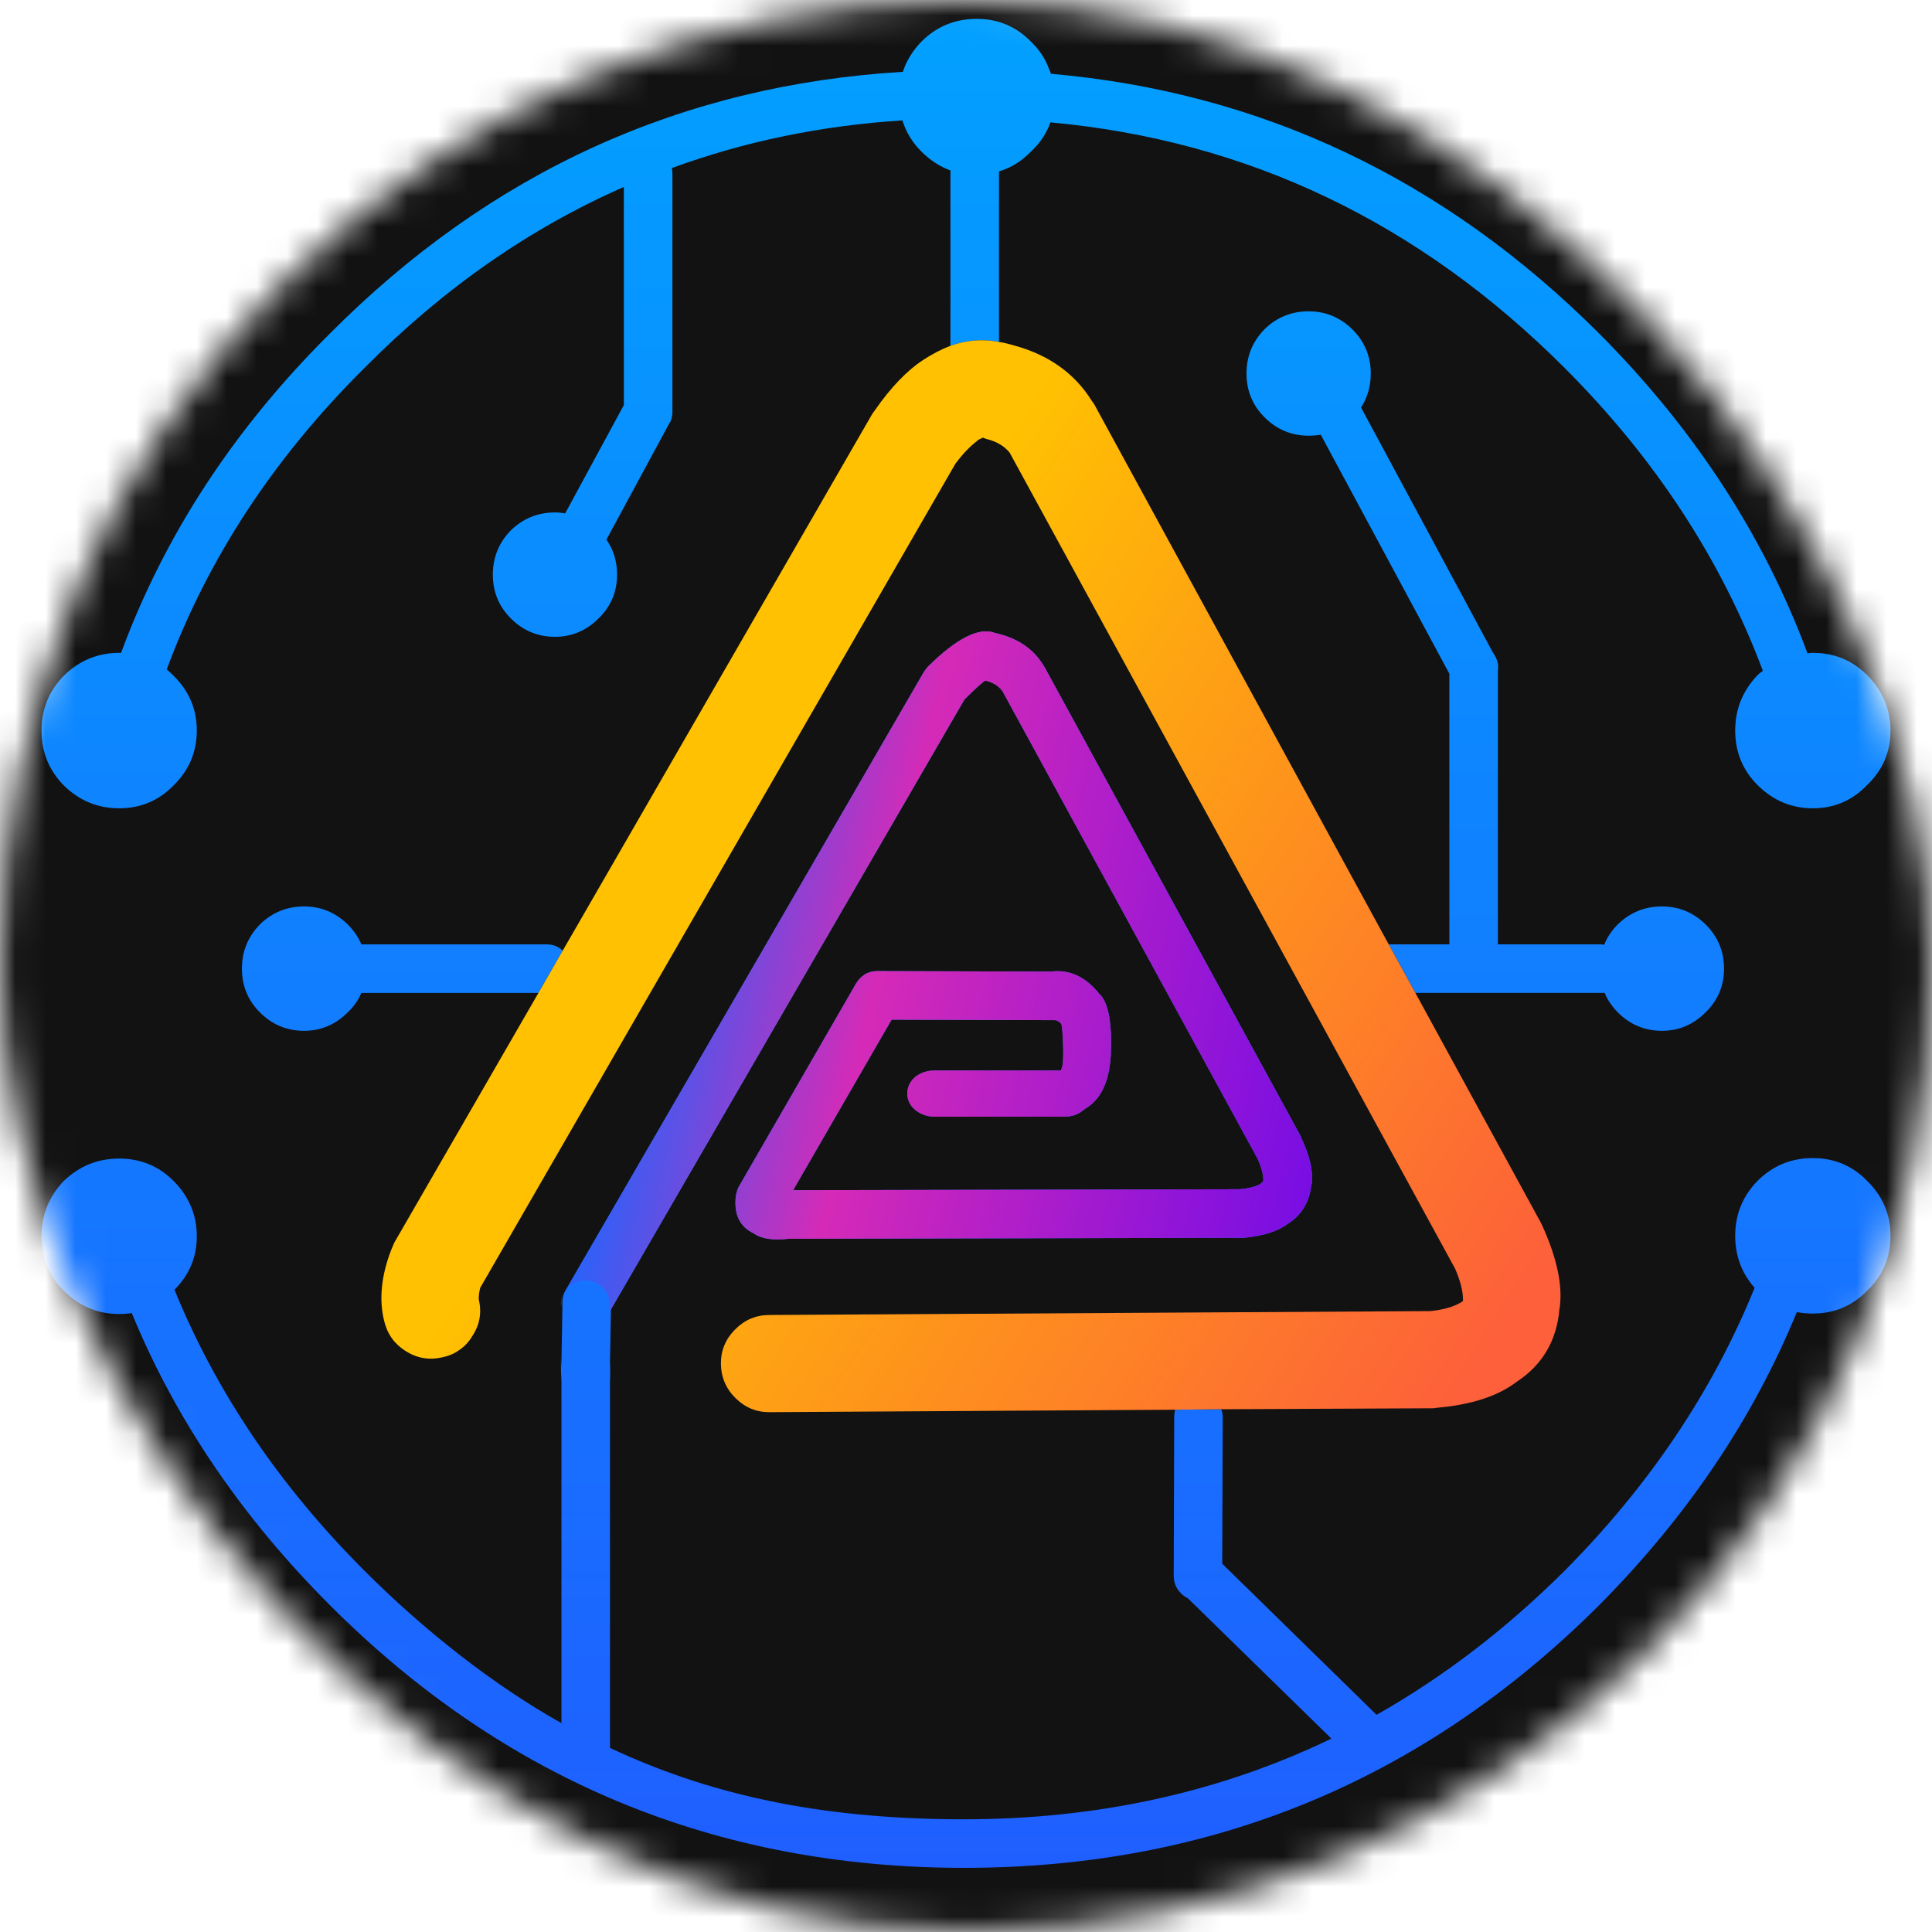
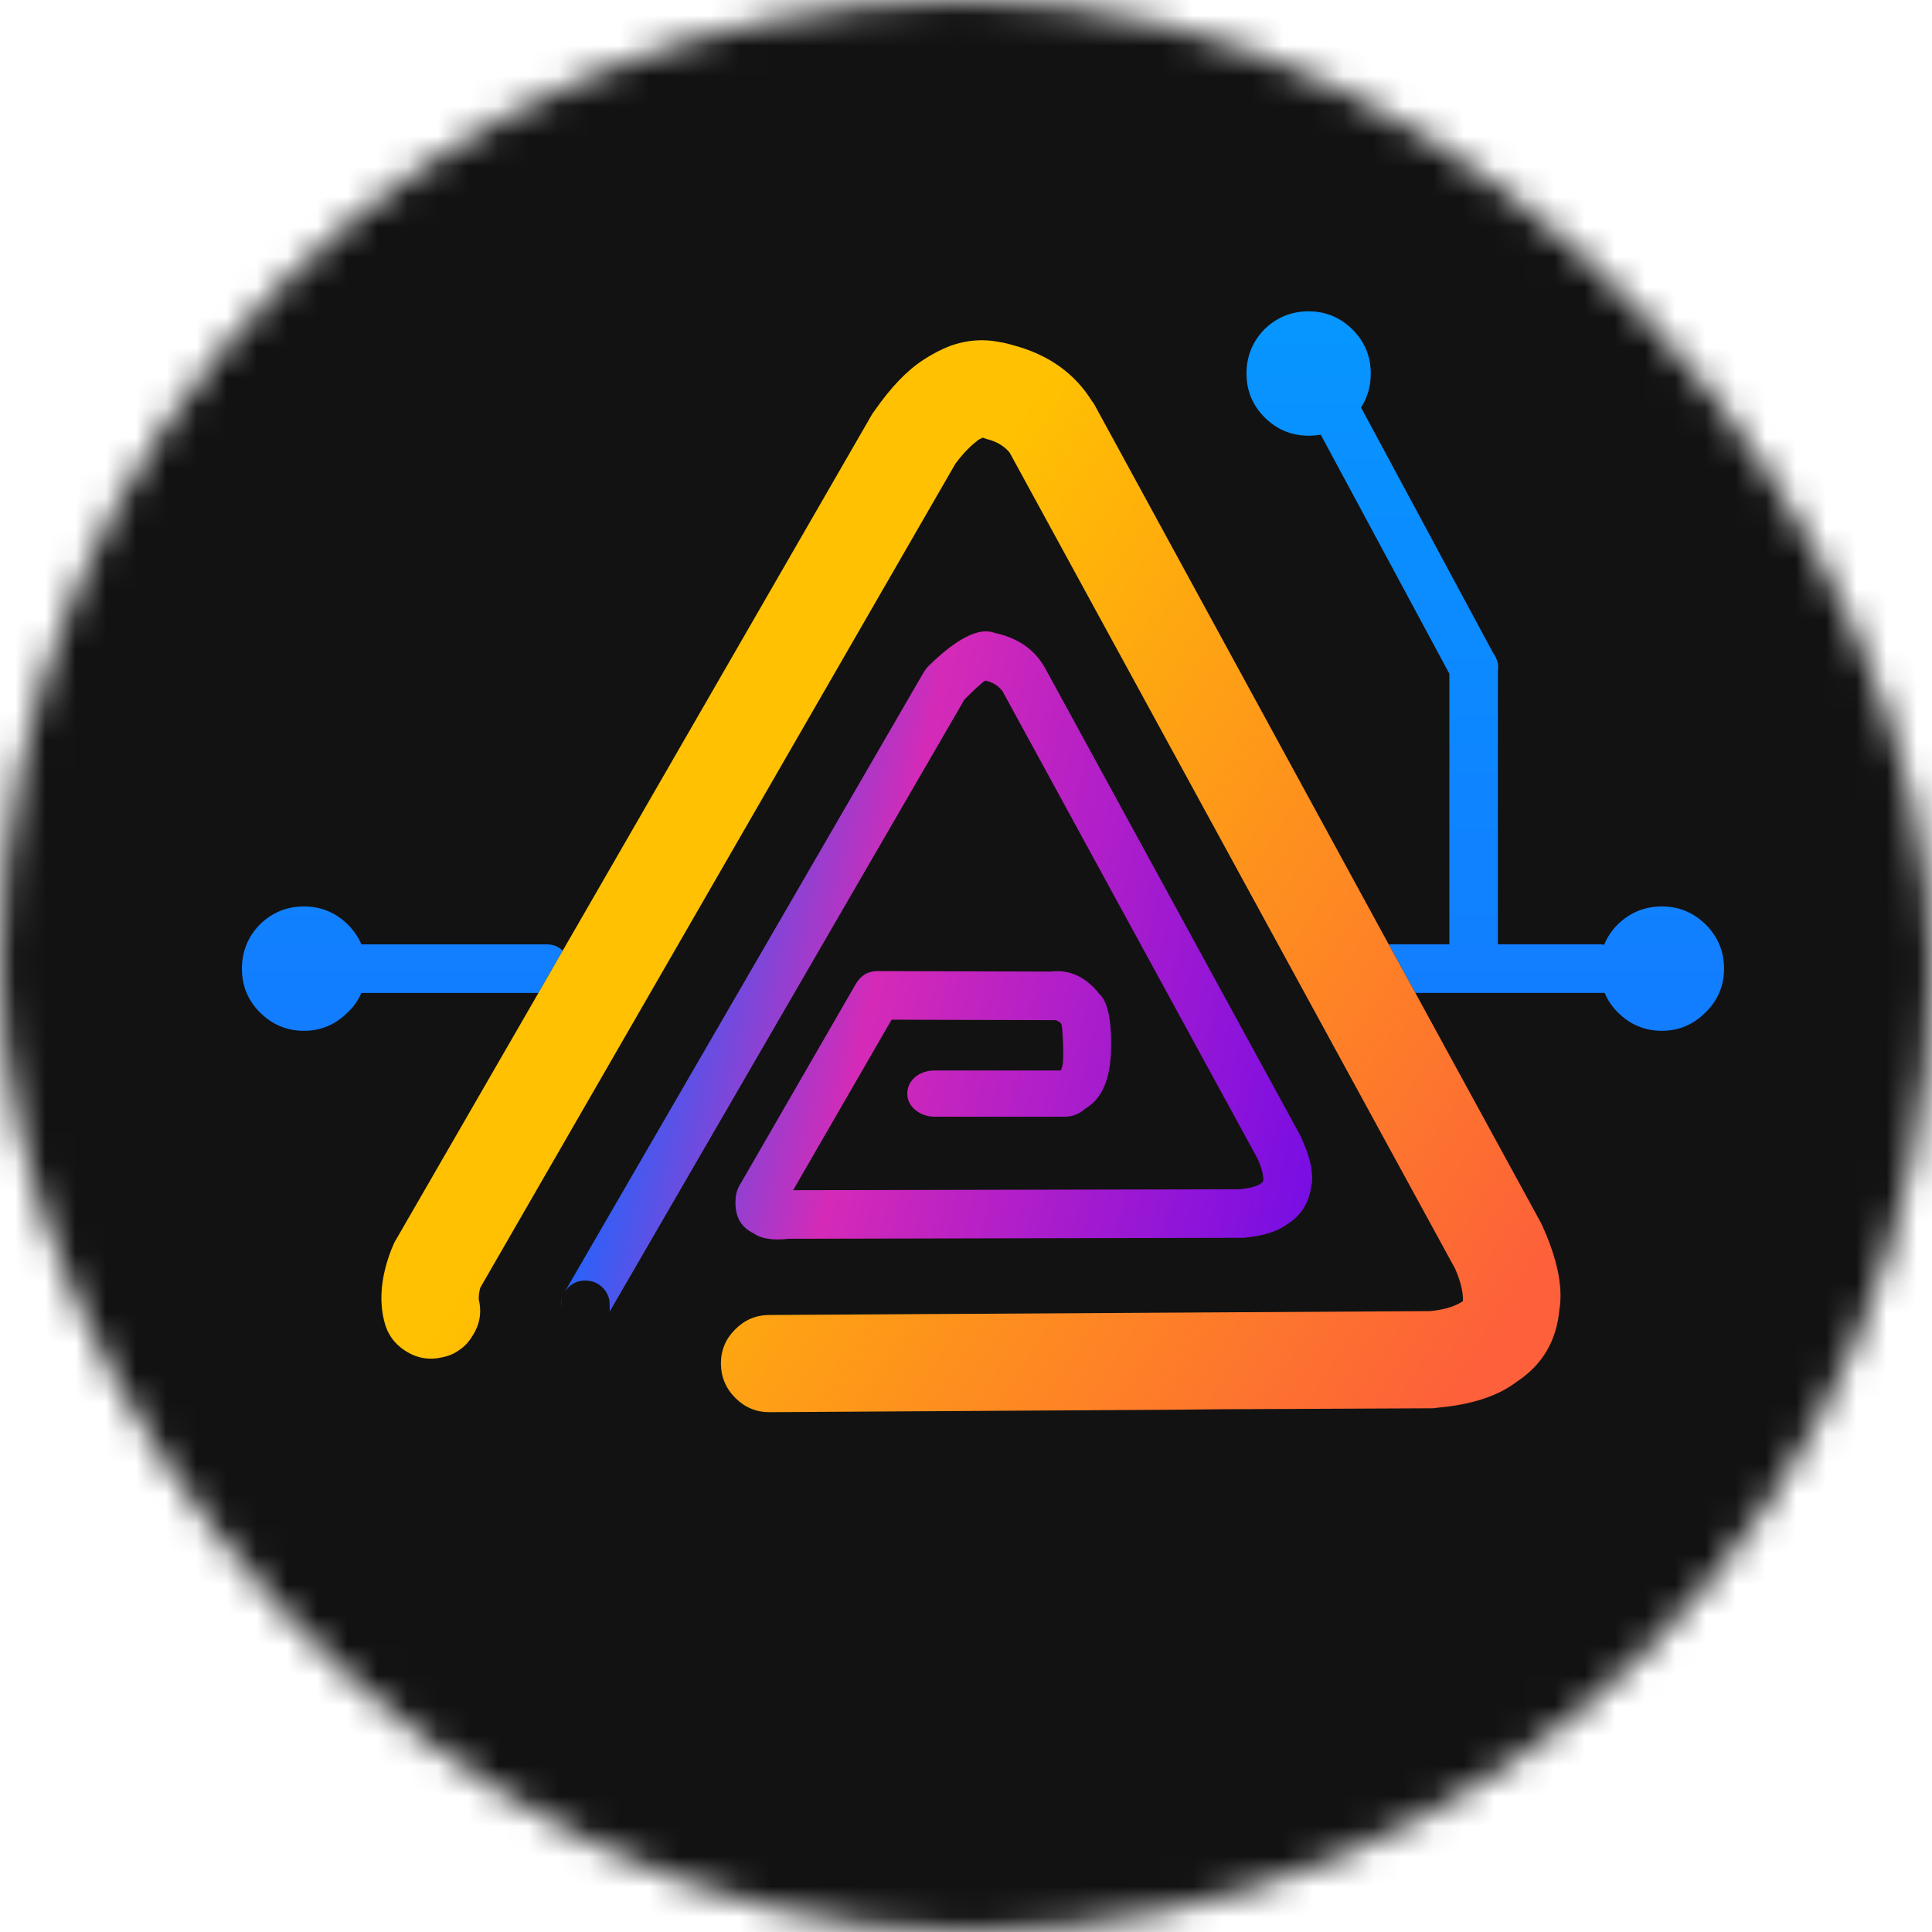
<svg xmlns="http://www.w3.org/2000/svg" width="64" height="64" viewBox="0 0 64 64" fill="none">
  <mask id="mask0_963_18502" style="mask-type:alpha" maskUnits="userSpaceOnUse" x="0" y="0" width="64" height="64">
    <rect width="64" height="64" rx="32" fill="#D9D9D9" />
  </mask>
  <g mask="url(#mask0_963_18502)">
    <rect width="64" height="64" fill="#121212" />
-     <path d="M18.583 45.002L18.599 45.414H18.583V45.002ZM40.456 46.683L38.929 46.699C38.907 46.779 38.897 46.865 38.897 46.957L38.881 52.203C38.881 52.428 38.961 52.621 39.122 52.782C39.186 52.847 39.261 52.9 39.347 52.943L44.105 57.594C40.408 59.375 36.351 60.266 31.936 60.266C27.617 60.266 23.83 59.608 20.207 57.902V45.147C20.2 45.36 20.119 45.542 19.966 45.694C19.806 45.849 19.614 45.924 19.387 45.92C19.169 45.917 18.982 45.837 18.825 45.678C18.678 45.526 18.603 45.344 18.599 45.131V57.081C16.338 55.816 14.038 54 12.066 52.026C9.258 49.215 7.162 46.114 5.78 42.724C6.273 42.231 6.519 41.641 6.519 40.954C6.519 40.246 6.262 39.634 5.748 39.119C5.255 38.626 4.655 38.379 3.947 38.379C3.24 38.379 2.629 38.626 2.115 39.119C1.622 39.634 1.375 40.246 1.375 40.954C1.375 41.662 1.622 42.263 2.115 42.756C2.629 43.271 3.24 43.529 3.947 43.529C4.087 43.529 4.226 43.518 4.365 43.497C5.812 47.016 7.998 50.24 10.924 53.169C16.722 58.973 23.726 61.875 31.936 61.875C40.145 61.875 47.16 58.973 52.979 53.169C55.895 50.229 58.075 46.994 59.522 43.465C59.694 43.497 59.871 43.513 60.053 43.513C60.76 43.513 61.36 43.261 61.853 42.756C62.368 42.263 62.625 41.657 62.625 40.938C62.625 40.23 62.368 39.624 61.853 39.119C61.36 38.615 60.76 38.363 60.053 38.363C59.335 38.363 58.724 38.615 58.22 39.119C57.727 39.624 57.481 40.23 57.481 40.938C57.481 41.603 57.695 42.177 58.124 42.66C56.741 46.072 54.646 49.194 51.838 52.026C49.898 53.957 47.819 55.55 45.6 56.806L40.488 51.801L40.504 46.957C40.504 46.861 40.488 46.77 40.456 46.683Z" fill="url(#paint0_linear_963_18502)" />
-     <path d="M12.066 12.196C14.67 9.567 17.537 7.566 20.666 6.193V13.419L18.721 17.008C18.614 16.986 18.501 16.976 18.384 16.976C17.816 16.976 17.328 17.174 16.921 17.571C16.524 17.979 16.326 18.467 16.326 19.035C16.326 19.604 16.524 20.087 16.921 20.484C17.328 20.892 17.816 21.095 18.384 21.095C18.941 21.095 19.423 20.892 19.83 20.484C20.238 20.087 20.441 19.604 20.441 19.035C20.441 18.596 20.323 18.209 20.088 17.877L22.177 14.014L22.21 13.966C22.263 13.837 22.285 13.703 22.274 13.564V5.775C22.274 5.7 22.269 5.63 22.258 5.566C24.659 4.686 27.204 4.16 29.894 3.988C30.012 4.375 30.221 4.718 30.521 5.018C30.81 5.308 31.132 5.517 31.485 5.646V11.456C32.024 11.264 32.56 11.221 33.093 11.327V5.678C33.49 5.56 33.843 5.34 34.154 5.018C34.454 4.739 34.669 4.418 34.797 4.053C41.335 4.654 47.015 7.368 51.838 12.196C54.828 15.189 57.014 18.531 58.397 22.222C58.333 22.265 58.274 22.313 58.22 22.367C57.727 22.882 57.481 23.493 57.481 24.201C57.481 24.91 57.727 25.51 58.22 26.004C58.735 26.519 59.346 26.776 60.053 26.776C60.76 26.776 61.36 26.519 61.853 26.004C62.368 25.51 62.625 24.91 62.625 24.201C62.625 23.493 62.368 22.882 61.853 22.367C61.36 21.873 60.76 21.627 60.053 21.627C59.989 21.627 59.929 21.632 59.876 21.643C58.429 17.748 56.13 14.218 52.979 11.053C47.846 5.925 41.79 3.055 34.813 2.444C34.797 2.389 34.776 2.335 34.749 2.283C34.63 1.95 34.432 1.65 34.154 1.381C33.661 0.877 33.061 0.625 32.354 0.625C31.636 0.625 31.025 0.877 30.521 1.381C30.257 1.655 30.064 1.955 29.942 2.283C29.931 2.315 29.921 2.347 29.91 2.379C22.569 2.819 16.24 5.71 10.924 11.053C7.752 14.208 5.448 17.732 4.011 21.627C3.99 21.627 3.969 21.627 3.947 21.627C3.24 21.627 2.629 21.879 2.115 22.383C1.621 22.887 1.375 23.493 1.375 24.201C1.375 24.91 1.621 25.516 2.115 26.02C2.629 26.524 3.24 26.776 3.947 26.776C4.655 26.776 5.255 26.524 5.748 26.02C6.262 25.516 6.519 24.91 6.519 24.201C6.519 23.493 6.262 22.887 5.748 22.383C5.673 22.308 5.598 22.238 5.523 22.174C6.884 18.504 9.065 15.178 12.066 12.196Z" fill="url(#paint1_linear_963_18502)" />
    <path d="M8.609 30.623C8.213 31.031 8.014 31.519 8.014 32.087C8.014 32.656 8.213 33.139 8.609 33.536C9.016 33.943 9.504 34.147 10.072 34.147C10.629 34.147 11.112 33.943 11.519 33.536C11.723 33.343 11.873 33.128 11.969 32.892H17.837L18.641 31.492C18.495 31.352 18.318 31.283 18.11 31.283H11.969C11.873 31.047 11.723 30.827 11.519 30.623C11.112 30.226 10.629 30.027 10.072 30.027C9.504 30.027 9.016 30.226 8.609 30.623Z" fill="url(#paint2_linear_963_18502)" />
    <path d="M41.887 10.908C41.491 11.316 41.292 11.804 41.292 12.373C41.292 12.941 41.491 13.424 41.887 13.821C42.294 14.229 42.782 14.433 43.35 14.433C43.489 14.433 43.623 14.422 43.752 14.4L48.012 22.318V31.282H46.003L46.887 32.891H52.996C53.049 32.891 53.103 32.891 53.157 32.891C53.253 33.127 53.398 33.342 53.591 33.535C53.998 33.943 54.486 34.147 55.054 34.147C55.611 34.147 56.093 33.943 56.5 33.535C56.908 33.138 57.111 32.655 57.111 32.087C57.111 31.518 56.908 31.03 56.5 30.622C56.093 30.225 55.611 30.027 55.054 30.027C54.486 30.027 53.998 30.225 53.591 30.622C53.387 30.826 53.237 31.051 53.141 31.298C53.098 31.287 53.049 31.282 52.996 31.282H49.62V22.206C49.631 22.12 49.631 22.045 49.62 21.98C49.588 21.841 49.534 21.723 49.459 21.626L45.086 13.499C45.301 13.167 45.408 12.791 45.408 12.373C45.408 11.804 45.204 11.316 44.797 10.908C44.39 10.511 43.907 10.313 43.35 10.313C42.782 10.313 42.294 10.511 41.887 10.908Z" fill="url(#paint3_linear_963_18502)" />
-     <path d="M18.589 43.209C18.59 43.107 18.606 43.01 18.637 42.919C18.59 43.041 18.574 43.165 18.589 43.289V43.209ZM30.726 22.095C30.682 22.151 30.639 22.21 30.597 22.272L18.701 42.806C18.735 42.75 18.778 42.696 18.83 42.645C18.989 42.491 19.177 42.416 19.392 42.42C19.621 42.422 19.814 42.503 19.971 42.661C20.125 42.822 20.2 43.009 20.196 43.225V43.45L31.948 23.173C32.304 22.816 32.535 22.607 32.639 22.545C32.875 22.598 33.057 22.705 33.186 22.867C33.191 22.875 33.196 22.881 33.202 22.883L41.658 38.381C41.786 38.664 41.85 38.9 41.851 39.089V39.073C41.855 39.124 41.833 39.161 41.786 39.185C41.781 39.197 41.77 39.207 41.754 39.218C41.598 39.311 41.362 39.37 41.047 39.395L26.273 39.427L29.536 33.778L34.89 33.794C34.913 33.795 34.934 33.795 34.954 33.794C35.031 33.805 35.1 33.848 35.163 33.923V33.939C35.197 34.061 35.231 34.637 35.218 35.062V35.078C35.214 35.263 35.182 35.403 35.122 35.496C35.335 35.528 35.449 35.502 35.601 35.652C35.794 35.847 35.935 35.893 35.935 36.16C35.935 36.427 35.839 36.652 35.645 36.836C35.639 36.853 35.628 36.863 35.613 36.868C36.375 36.644 36.772 35.957 36.803 34.808C36.833 33.801 36.699 33.168 36.401 32.909L36.417 32.925C35.965 32.355 35.429 32.108 34.809 32.185L29.07 32.169C28.927 32.167 28.793 32.2 28.668 32.265C28.543 32.344 28.441 32.446 28.363 32.571L24.472 39.314C24.426 39.41 24.394 39.511 24.376 39.62C24.306 40.227 24.504 40.64 24.971 40.859C25.22 41.037 25.606 41.096 26.128 41.036L41.127 41.004C41.151 41.005 41.173 41.005 41.192 41.004C41.873 40.943 42.377 40.776 42.703 40.505L42.671 40.537C43.128 40.239 43.385 39.805 43.442 39.234C43.45 39.224 43.456 39.214 43.458 39.202C43.502 38.785 43.384 38.281 43.105 37.689C43.102 37.672 43.096 37.656 43.089 37.641L34.6 22.095C34.592 22.082 34.582 22.066 34.568 22.046C34.231 21.487 33.695 21.128 32.961 20.968C32.439 20.764 31.694 21.139 30.726 22.095Z" fill="url(#paint4_linear_963_18502)" />
-     <path d="M20.239 43.382V43.156C20.243 42.941 20.168 42.753 20.014 42.593C19.857 42.434 19.664 42.354 19.436 42.352C19.22 42.348 19.032 42.423 18.873 42.577C18.822 42.628 18.779 42.682 18.744 42.738L18.728 42.754C18.724 42.77 18.719 42.786 18.712 42.802H18.696C18.696 42.821 18.691 42.837 18.68 42.851C18.649 42.942 18.633 43.038 18.632 43.14V43.221L18.599 45.12L18.583 45.474L18.599 45.602C18.603 45.815 18.678 45.998 18.825 46.15C18.982 46.308 19.169 46.389 19.387 46.391C19.614 46.395 19.806 46.32 19.966 46.166C20.119 46.014 20.2 45.831 20.207 45.619V45.104L20.239 43.382Z" fill="url(#paint5_linear_963_18502)" />
-     <path d="M35.9 35.678C35.757 35.558 35.584 35.486 35.383 35.461C35.344 35.461 35.304 35.461 35.261 35.461H30.969C30.716 35.461 30.498 35.533 30.314 35.678C30.142 35.832 30.055 36.015 30.056 36.227C30.055 36.438 30.142 36.617 30.314 36.763C30.498 36.916 30.716 36.992 30.969 36.992H35.261C35.498 36.992 35.701 36.924 35.87 36.788C35.884 36.784 35.895 36.776 35.9 36.763C36.083 36.617 36.175 36.438 36.174 36.227C36.175 36.015 36.083 35.832 35.9 35.678Z" fill="url(#paint6_linear_963_18502)" />
    <path d="M18.588 43.209C18.59 43.107 18.606 43.01 18.637 42.919C18.59 43.041 18.574 43.165 18.588 43.289V43.209ZM30.726 22.095C30.682 22.151 30.639 22.21 30.597 22.272L18.701 42.806C18.735 42.75 18.778 42.696 18.829 42.645C18.989 42.491 19.177 42.416 19.392 42.42C19.621 42.422 19.814 42.503 19.971 42.661C20.125 42.822 20.2 43.009 20.196 43.225V43.45L31.948 23.173C32.304 22.816 32.535 22.607 32.639 22.545C32.875 22.598 33.057 22.705 33.185 22.867C33.191 22.875 33.196 22.881 33.202 22.883L41.658 38.381C41.786 38.664 41.85 38.9 41.85 39.089V39.073C41.854 39.124 41.833 39.161 41.786 39.185C41.781 39.197 41.77 39.207 41.754 39.218C41.598 39.311 41.362 39.37 41.047 39.395L26.273 39.427L29.536 33.778L34.89 33.794C34.913 33.795 34.934 33.795 34.954 33.794C35.03 33.805 35.1 33.848 35.163 33.923V33.939C35.197 34.061 35.231 34.637 35.218 35.062V35.078C35.214 35.263 35.182 35.403 35.122 35.496C35.335 35.528 35.449 35.502 35.6 35.652C35.794 35.847 35.935 35.893 35.934 36.16C35.935 36.427 35.838 36.652 35.645 36.836C35.639 36.853 35.628 36.863 35.613 36.868C36.375 36.644 36.772 35.957 36.803 34.808C36.832 33.801 36.698 33.168 36.401 32.909L36.417 32.925C35.964 32.355 35.428 32.108 34.809 32.185L29.07 32.169C28.926 32.167 28.792 32.2 28.668 32.265C28.543 32.344 28.441 32.446 28.363 32.571L24.472 39.314C24.425 39.41 24.393 39.511 24.376 39.62C24.306 40.227 24.504 40.64 24.971 40.859C25.22 41.037 25.605 41.096 26.128 41.036L41.127 41.004C41.151 41.005 41.172 41.005 41.191 41.004C41.873 40.943 42.377 40.776 42.703 40.505L42.67 40.537C43.127 40.239 43.385 39.805 43.442 39.234C43.45 39.224 43.456 39.214 43.458 39.202C43.502 38.785 43.384 38.281 43.105 37.689C43.102 37.672 43.096 37.656 43.088 37.641L34.6 22.095C34.592 22.082 34.581 22.066 34.568 22.046C34.23 21.487 33.694 21.128 32.96 20.968C32.438 20.764 31.694 21.139 30.726 22.095Z" fill="url(#paint7_linear_963_18502)" />
    <path d="M35.9 35.678C35.757 35.558 35.584 35.486 35.383 35.461C35.344 35.461 35.304 35.461 35.261 35.461H30.969C30.716 35.461 30.498 35.533 30.314 35.678C30.142 35.832 30.055 36.015 30.055 36.227C30.055 36.438 30.142 36.617 30.314 36.763C30.498 36.916 30.716 36.992 30.969 36.992H35.261C35.498 36.992 35.701 36.924 35.87 36.788C35.884 36.784 35.894 36.776 35.9 36.763C36.083 36.617 36.175 36.438 36.174 36.227C36.175 36.015 36.083 35.832 35.9 35.678Z" fill="url(#paint8_linear_963_18502)" />
    <path d="M36.244 13.386C36.221 13.35 36.194 13.313 36.164 13.274C35.594 12.363 34.732 11.751 33.575 11.439C33.479 11.411 33.377 11.384 33.27 11.359C33.211 11.349 33.152 11.338 33.093 11.327C32.56 11.221 32.024 11.264 31.485 11.455C31.189 11.567 30.889 11.723 30.585 11.922C30.044 12.274 29.509 12.832 28.978 13.596C28.952 13.634 28.925 13.672 28.897 13.708L18.641 31.491L17.837 32.891L13.062 41.163C13.028 41.237 12.996 41.312 12.966 41.388C12.629 42.255 12.549 43.044 12.725 43.754C12.827 44.186 13.063 44.518 13.432 44.752C13.814 44.995 14.221 45.065 14.654 44.961C14.869 44.918 15.056 44.838 15.216 44.72C15.392 44.602 15.536 44.447 15.65 44.253C15.893 43.882 15.963 43.479 15.86 43.046C15.856 42.928 15.872 42.799 15.908 42.66L31.646 15.366C31.899 15.026 32.146 14.769 32.386 14.594H32.37C32.443 14.55 32.507 14.517 32.563 14.497C32.609 14.518 32.651 14.534 32.691 14.545C33.017 14.626 33.269 14.776 33.447 14.996L48.205 42.032C48.378 42.435 48.464 42.773 48.462 43.046C48.467 43.059 48.467 43.07 48.462 43.078C48.47 43.089 48.47 43.095 48.462 43.094C48.44 43.117 48.419 43.133 48.398 43.143C48.153 43.29 47.815 43.387 47.385 43.432L25.473 43.561C25.035 43.565 24.66 43.726 24.348 44.044C24.035 44.359 23.879 44.734 23.881 45.17C23.886 45.619 24.046 46 24.364 46.313C24.679 46.626 25.054 46.782 25.489 46.78L38.929 46.699L40.456 46.683L47.449 46.651C47.5 46.65 47.548 46.645 47.594 46.635C48.736 46.536 49.614 46.251 50.23 45.782C51.101 45.213 51.578 44.397 51.661 43.336V43.368C51.778 42.614 51.585 41.686 51.082 40.584C51.067 40.555 51.051 40.523 51.034 40.487L46.886 32.891L46.002 31.282L36.244 13.386Z" fill="url(#paint9_linear_963_18502)" />
  </g>
  <defs>
    <linearGradient id="paint0_linear_963_18502" x1="32" y1="0.625" x2="32" y2="61.875" gradientUnits="userSpaceOnUse">
      <stop stop-color="#02A0FF" />
      <stop offset="1" stop-color="#1F5FFF" />
    </linearGradient>
    <linearGradient id="paint1_linear_963_18502" x1="32" y1="0.625" x2="32" y2="61.875" gradientUnits="userSpaceOnUse">
      <stop stop-color="#02A0FF" />
      <stop offset="1" stop-color="#1F5FFF" />
    </linearGradient>
    <linearGradient id="paint2_linear_963_18502" x1="32" y1="0.625" x2="32" y2="61.875" gradientUnits="userSpaceOnUse">
      <stop stop-color="#02A0FF" />
      <stop offset="1" stop-color="#1F5FFF" />
    </linearGradient>
    <linearGradient id="paint3_linear_963_18502" x1="32" y1="0.625" x2="32" y2="61.875" gradientUnits="userSpaceOnUse">
      <stop stop-color="#02A0FF" />
      <stop offset="1" stop-color="#1F5FFF" />
    </linearGradient>
    <linearGradient id="paint4_linear_963_18502" x1="32" y1="0.625" x2="32" y2="61.875" gradientUnits="userSpaceOnUse">
      <stop stop-color="#02A0FF" />
      <stop offset="1" stop-color="#1F5FFF" />
    </linearGradient>
    <linearGradient id="paint5_linear_963_18502" x1="32" y1="0.625" x2="32" y2="61.875" gradientUnits="userSpaceOnUse">
      <stop stop-color="#02A0FF" />
      <stop offset="1" stop-color="#1F5FFF" />
    </linearGradient>
    <linearGradient id="paint6_linear_963_18502" x1="32" y1="0.625" x2="32" y2="61.875" gradientUnits="userSpaceOnUse">
      <stop stop-color="#02A0FF" />
      <stop offset="1" stop-color="#1F5FFF" />
    </linearGradient>
    <linearGradient id="paint7_linear_963_18502" x1="20.304" y1="33.164" x2="45.546" y2="38.704" gradientUnits="userSpaceOnUse">
      <stop stop-color="#1C66FF" />
      <stop offset="0.324" stop-color="#D52AB7" />
      <stop offset="1" stop-color="#6D0AE9" />
    </linearGradient>
    <linearGradient id="paint8_linear_963_18502" x1="20.304" y1="33.164" x2="45.546" y2="38.704" gradientUnits="userSpaceOnUse">
      <stop stop-color="#1C66FF" />
      <stop offset="0.324" stop-color="#D52AB7" />
      <stop offset="1" stop-color="#6D0AE9" />
    </linearGradient>
    <linearGradient id="paint9_linear_963_18502" x1="24.511" y1="27.996" x2="50.722" y2="44.815" gradientUnits="userSpaceOnUse">
      <stop offset="0.004" stop-color="#FFC101" />
      <stop offset="0.961" stop-color="#FD603A" />
    </linearGradient>
  </defs>
</svg>